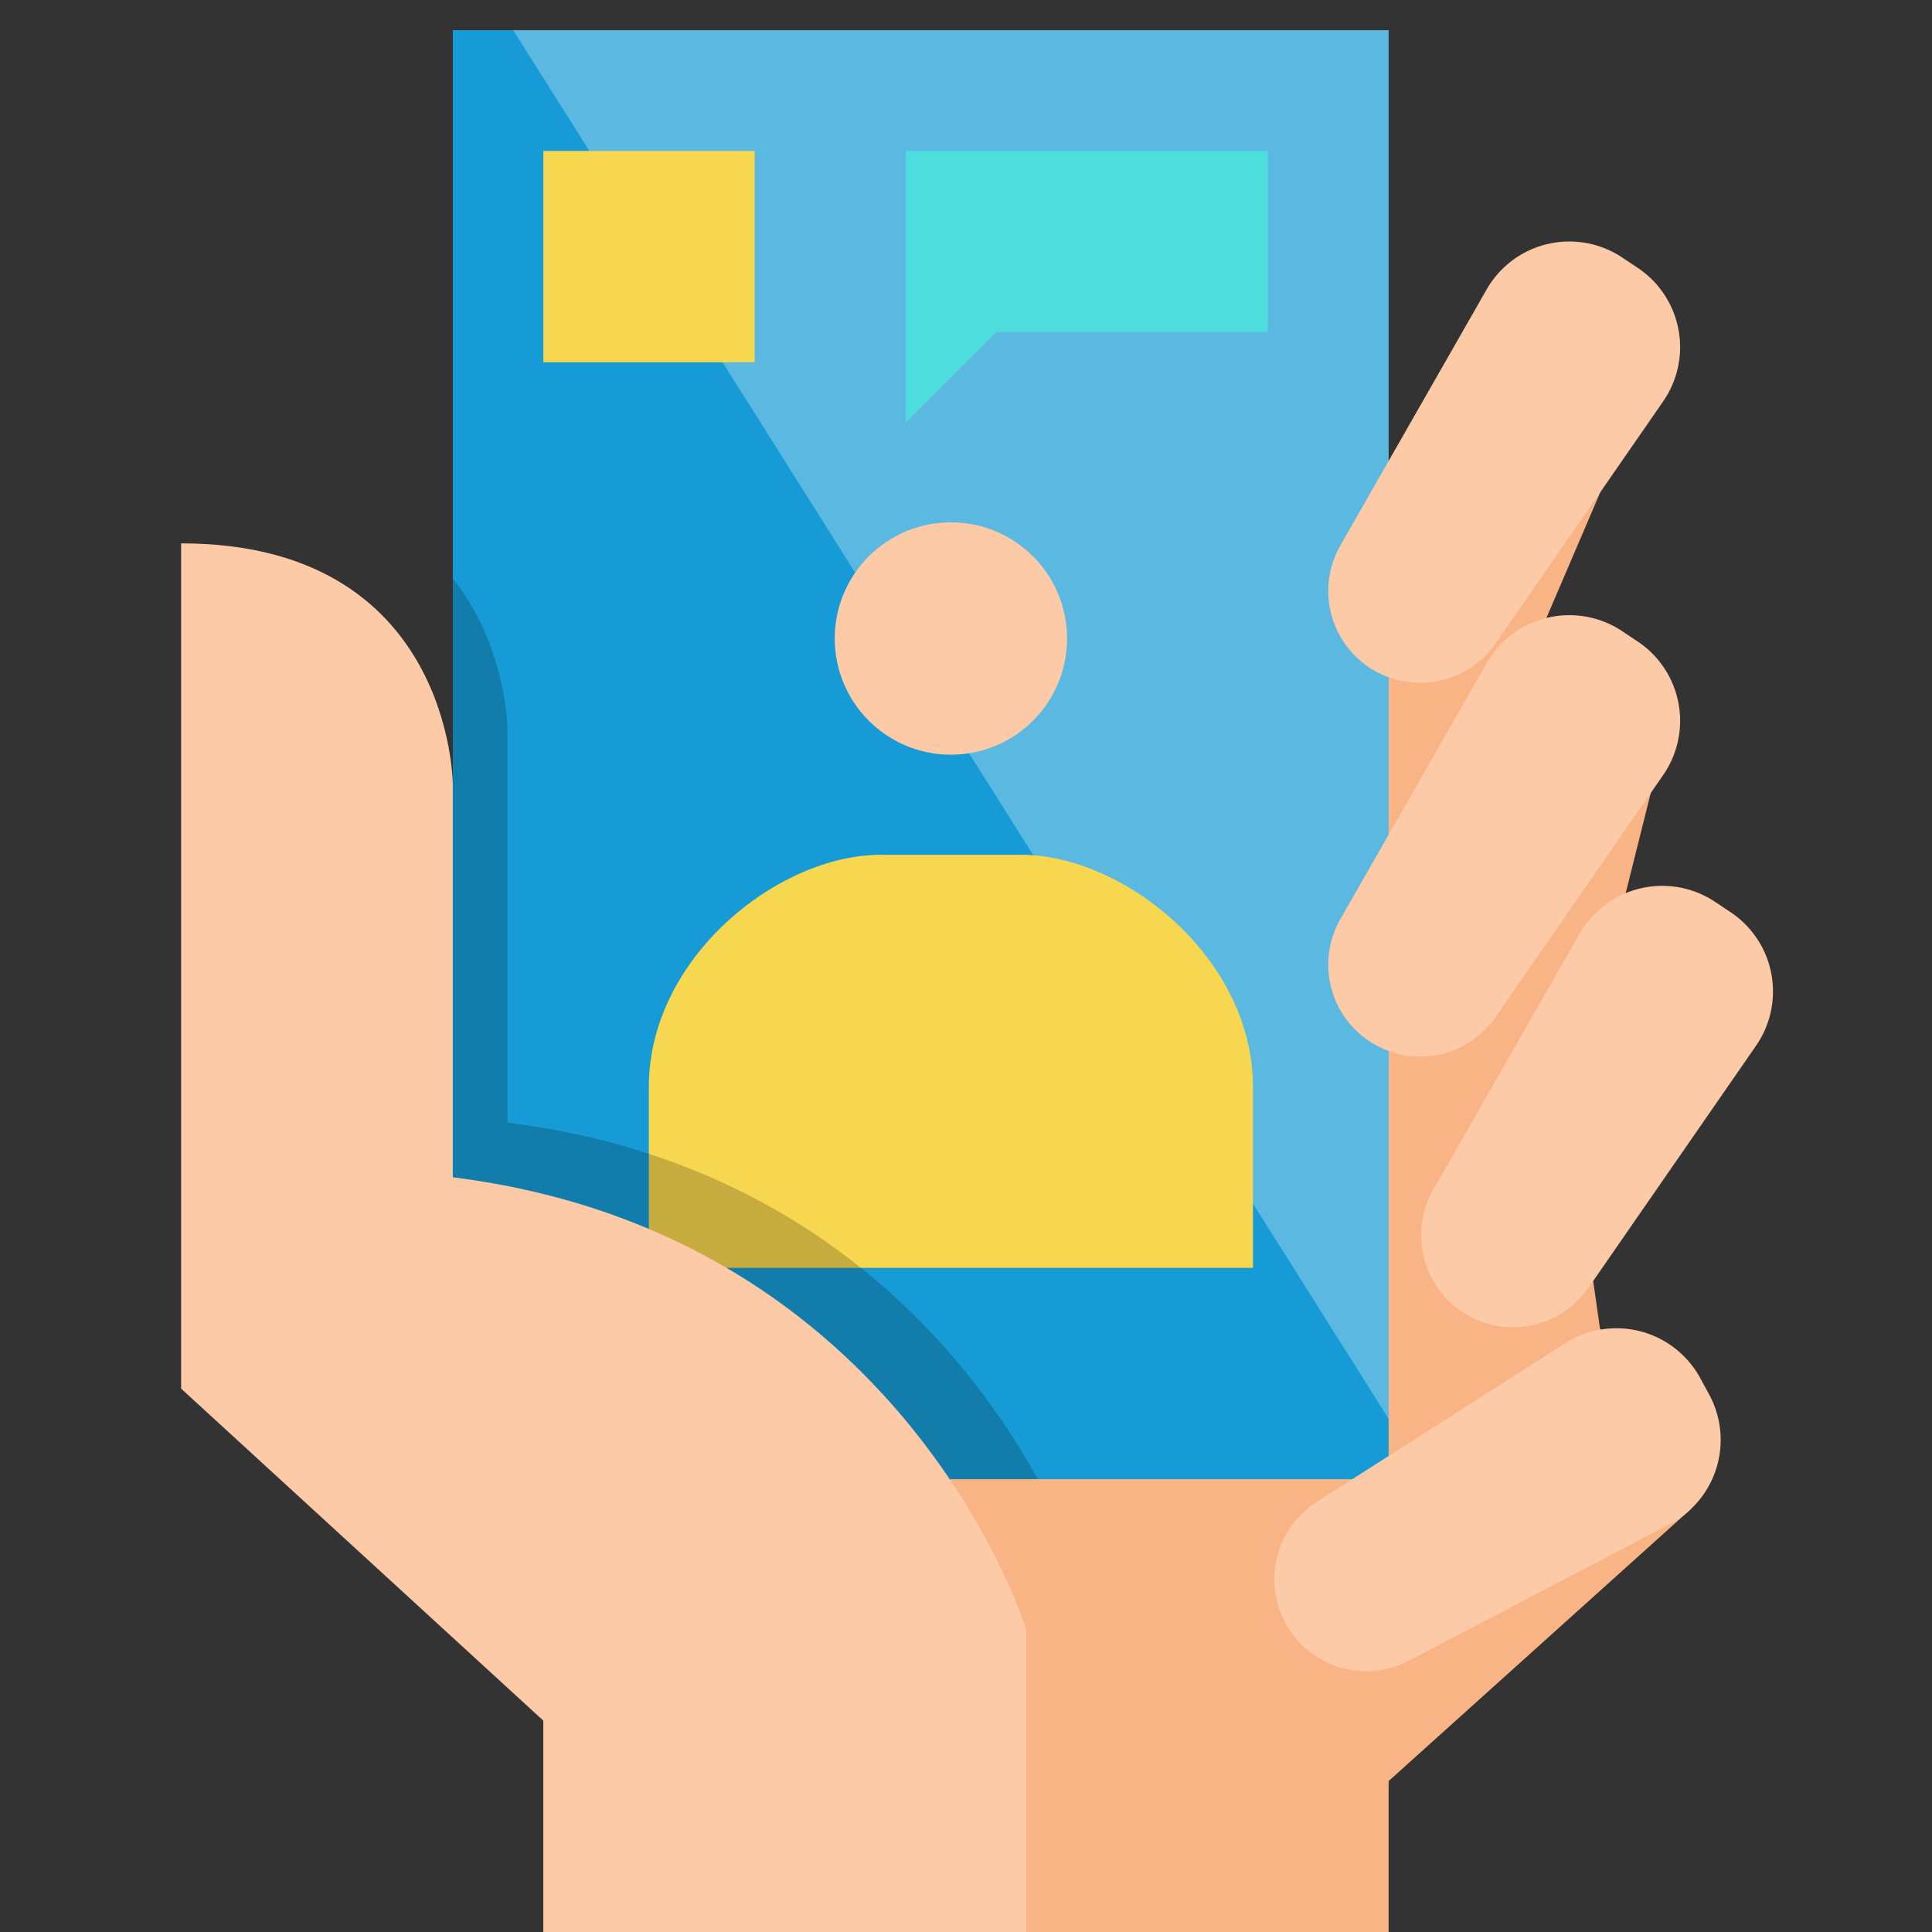
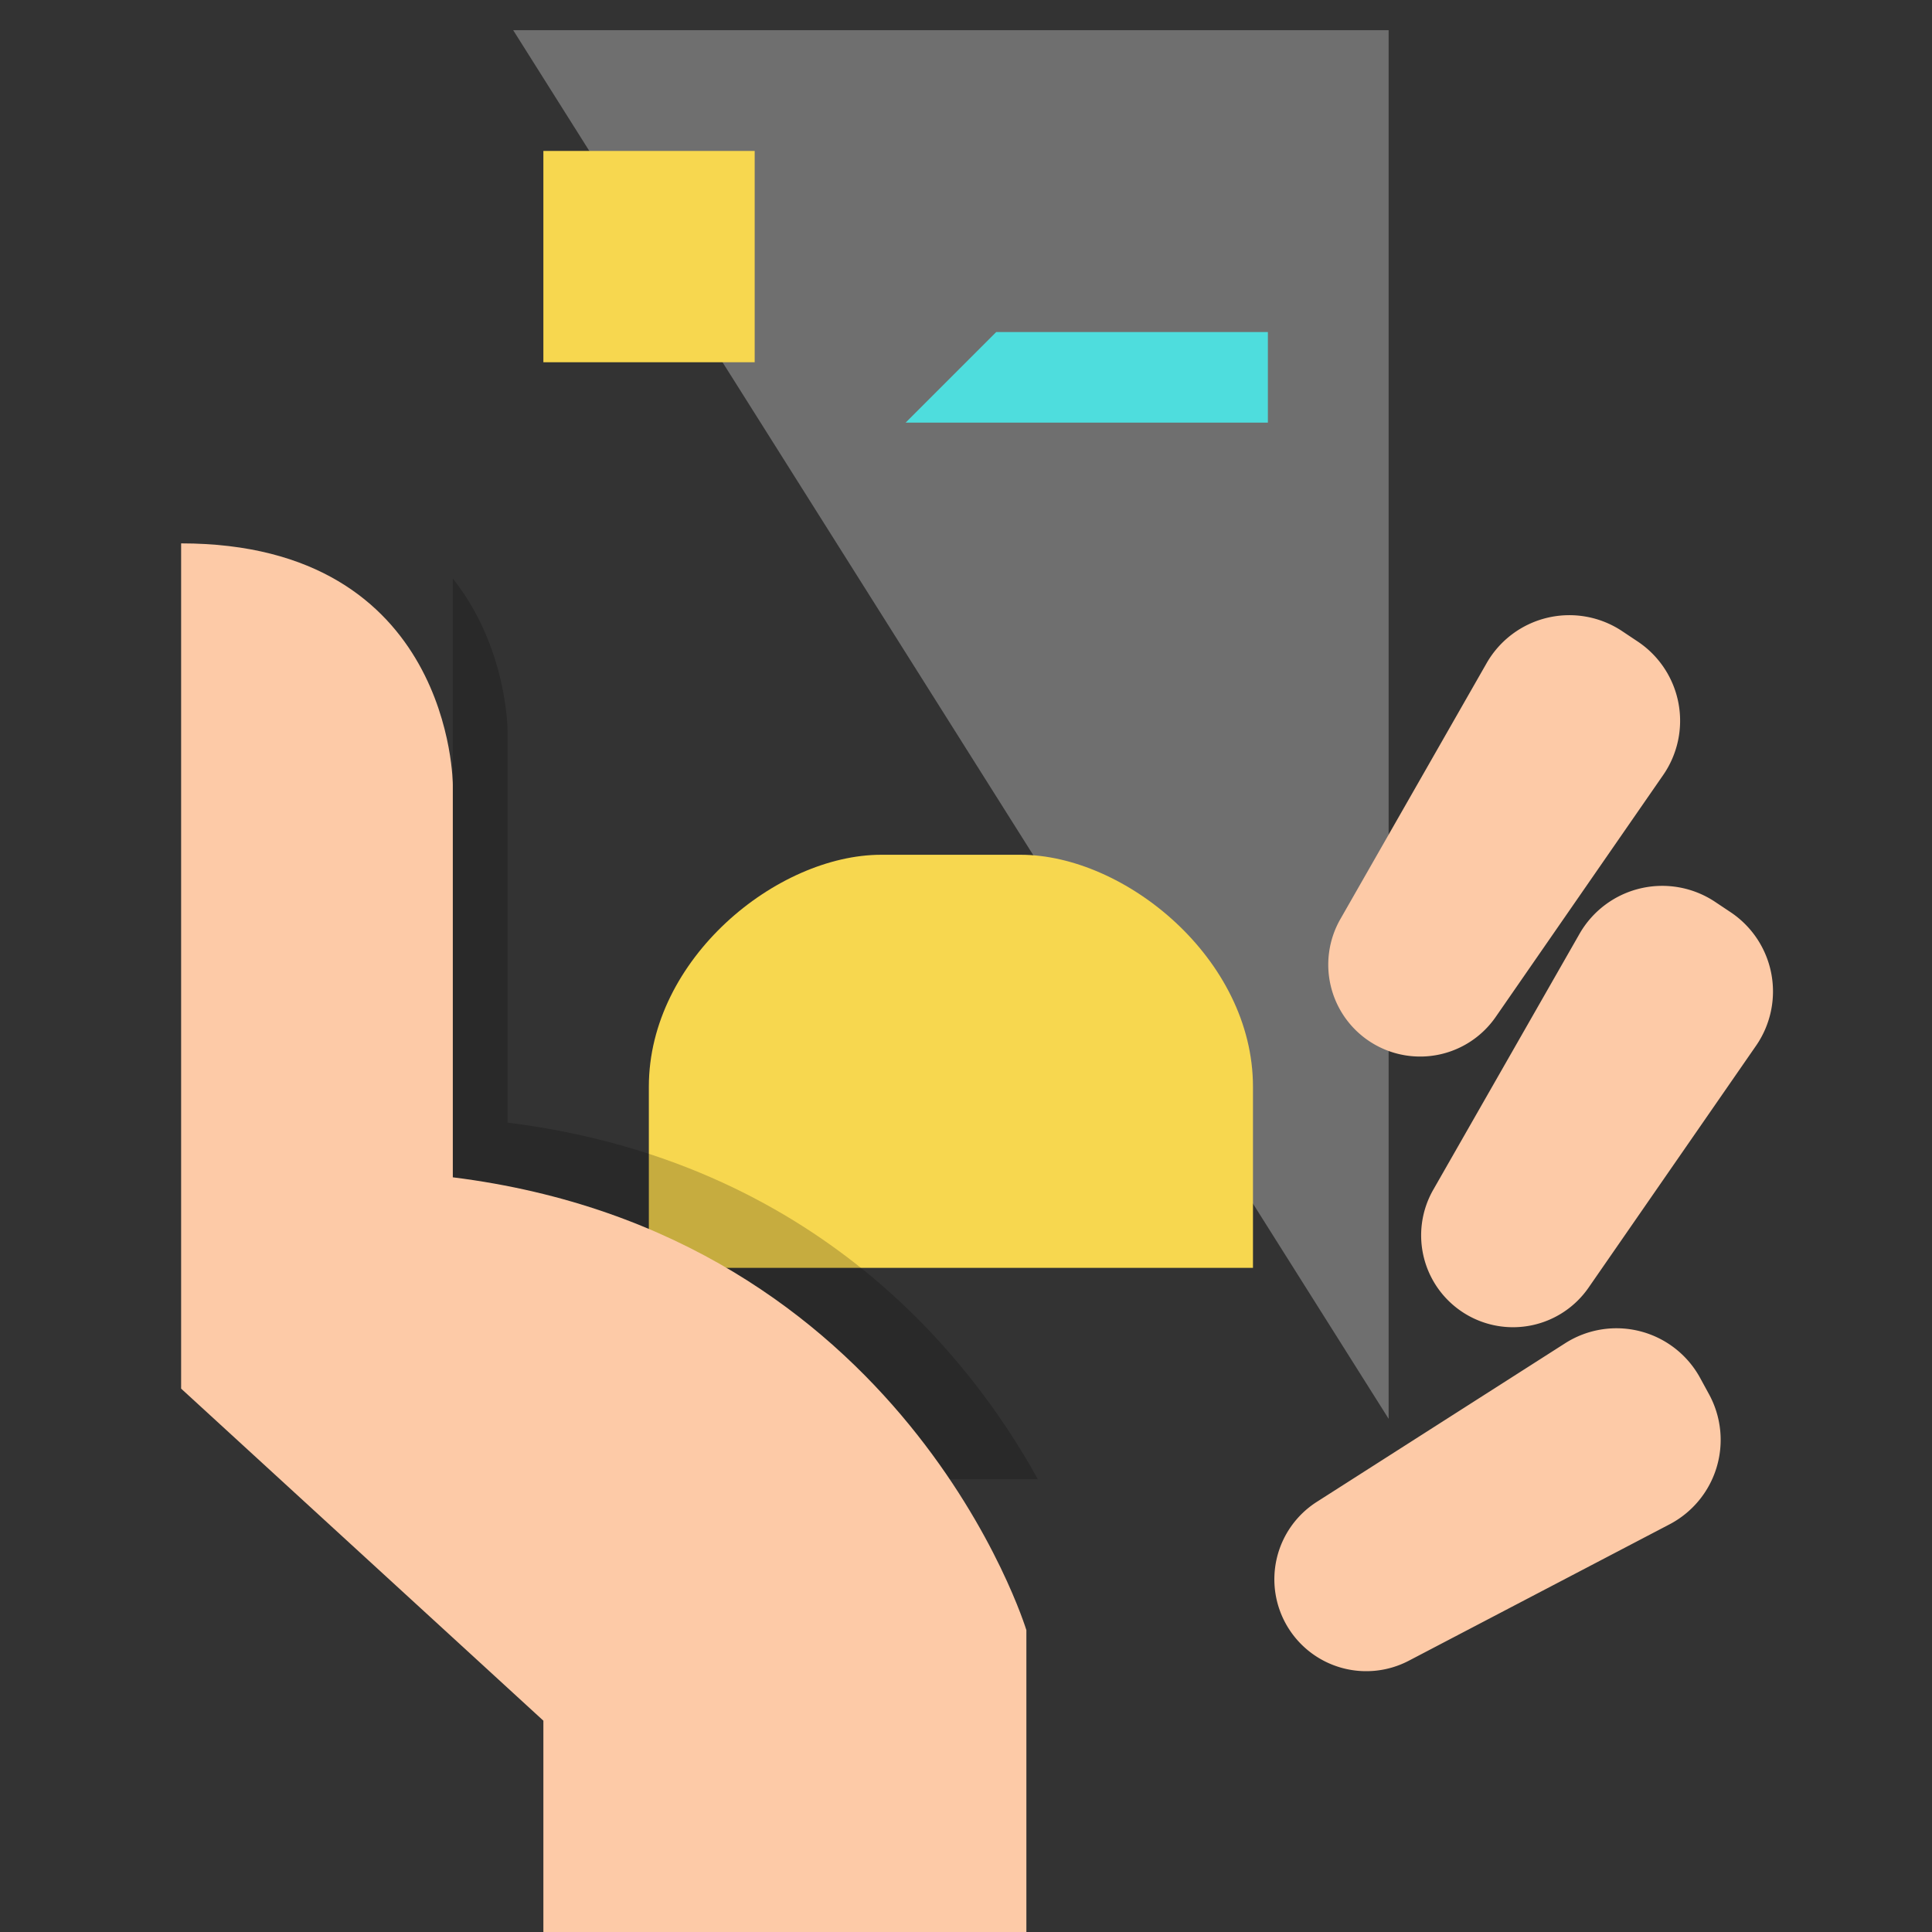
<svg xmlns="http://www.w3.org/2000/svg" id="Layer_1" height="512" viewBox="0 0 512 512" width="512" data-name="Layer 1">
  <rect x="0" y="0" width="512" height="512" fill="#333333" stroke="none" />
-   <path d="m368 512v-40l80-72-24-48-8-56 24-96-32-32 24-56-77 33-211 183v184z" fill="#f9b485" />
-   <path d="m120 8h248v384h-248z" fill="#169bd6" />
  <path d="m414.782 355.976-65.821 42.037a24.348 24.348 0 0 0 -7.689 33.186 24.348 24.348 0 0 0 32.08 8.909l69.091-36.142a25.259 25.259 0 0 0 10.465-34.481l-2.357-4.32a25.259 25.259 0 0 0 -35.769-9.189z" fill="#fdcaa7" />
  <path d="m418.574 247.5-38.748 67.8a24.348 24.348 0 0 0 8.613 32.958 24.348 24.348 0 0 0 32.546-7.019l44.383-64.108a25.259 25.259 0 0 0 -6.757-35.4l-4.094-2.73a25.259 25.259 0 0 0 -35.943 8.499z" fill="#fdcaa7" />
  <path d="m136 8 232 368v-368z" fill="#fafbfc" opacity=".3" />
  <path d="m393.96 175.76-38.748 67.809a24.348 24.348 0 0 0 8.613 32.958 24.348 24.348 0 0 0 32.546-7.019l44.383-64.108a25.259 25.259 0 0 0 -6.757-35.4l-4.094-2.73a25.259 25.259 0 0 0 -35.943 8.49z" fill="#fdcaa7" />
-   <path d="m393.96 76.732-38.748 67.808a24.348 24.348 0 0 0 8.613 32.958 24.348 24.348 0 0 0 32.546-7.019l44.383-64.108a25.259 25.259 0 0 0 -6.754-35.395l-4.094-2.73a25.259 25.259 0 0 0 -35.946 8.486z" fill="#fdcaa7" />
-   <path d="m336 88h-72l-24 24v-72h96z" fill="#4edddd" />
-   <circle cx="252" cy="169.212" fill="#fdcaa7" r="30.788" />
+   <path d="m336 88h-72l-24 24h96z" fill="#4edddd" />
  <path d="m332.05 336v-48c0-33.953-33.99-61.477-61.577-61.477h-36.946c-27.587 0-61.577 27.524-61.577 61.477v48z" fill="#f7d74f" />
  <path d="m144 40h56v56h-56z" fill="#f7d74f" />
  <path d="m134.5 297.5v-104s-.008-21.979-14.5-40.177v238.677h155.033c-17.715-32.088-58.616-84.26-140.533-94.5z" fill="#020202" opacity=".2" />
  <path d="m144 512v-56l-96-88v-224c72 0 72 64 72 64v104c120 15 152 120 152 120v80z" fill="#fdcaa7" />
</svg>